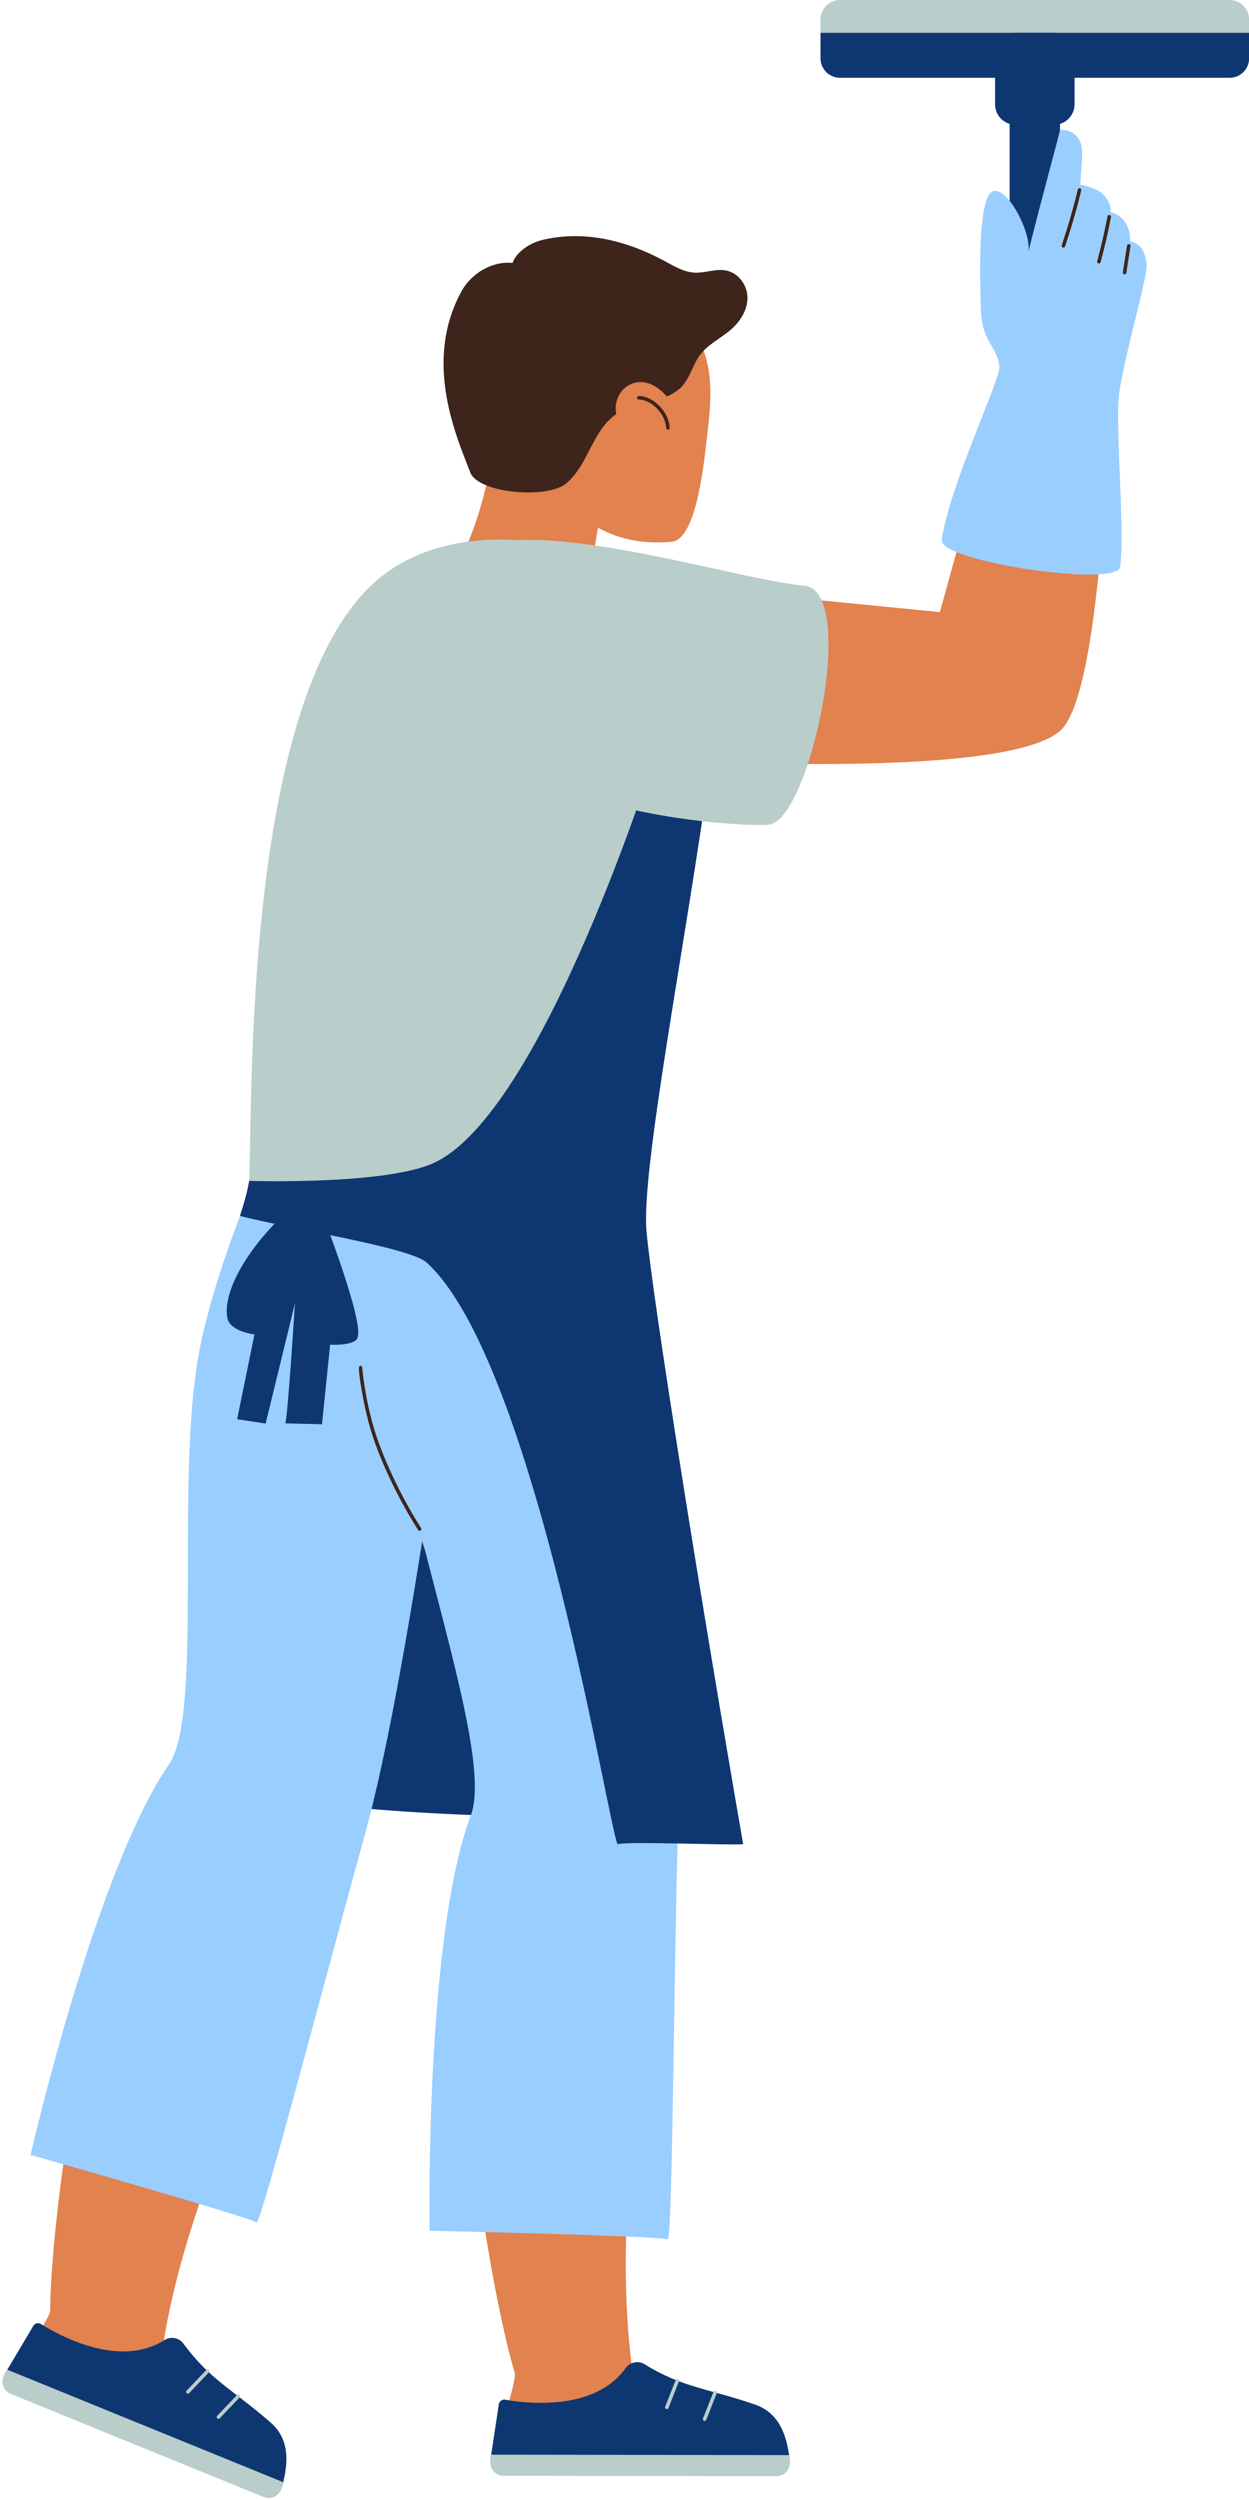
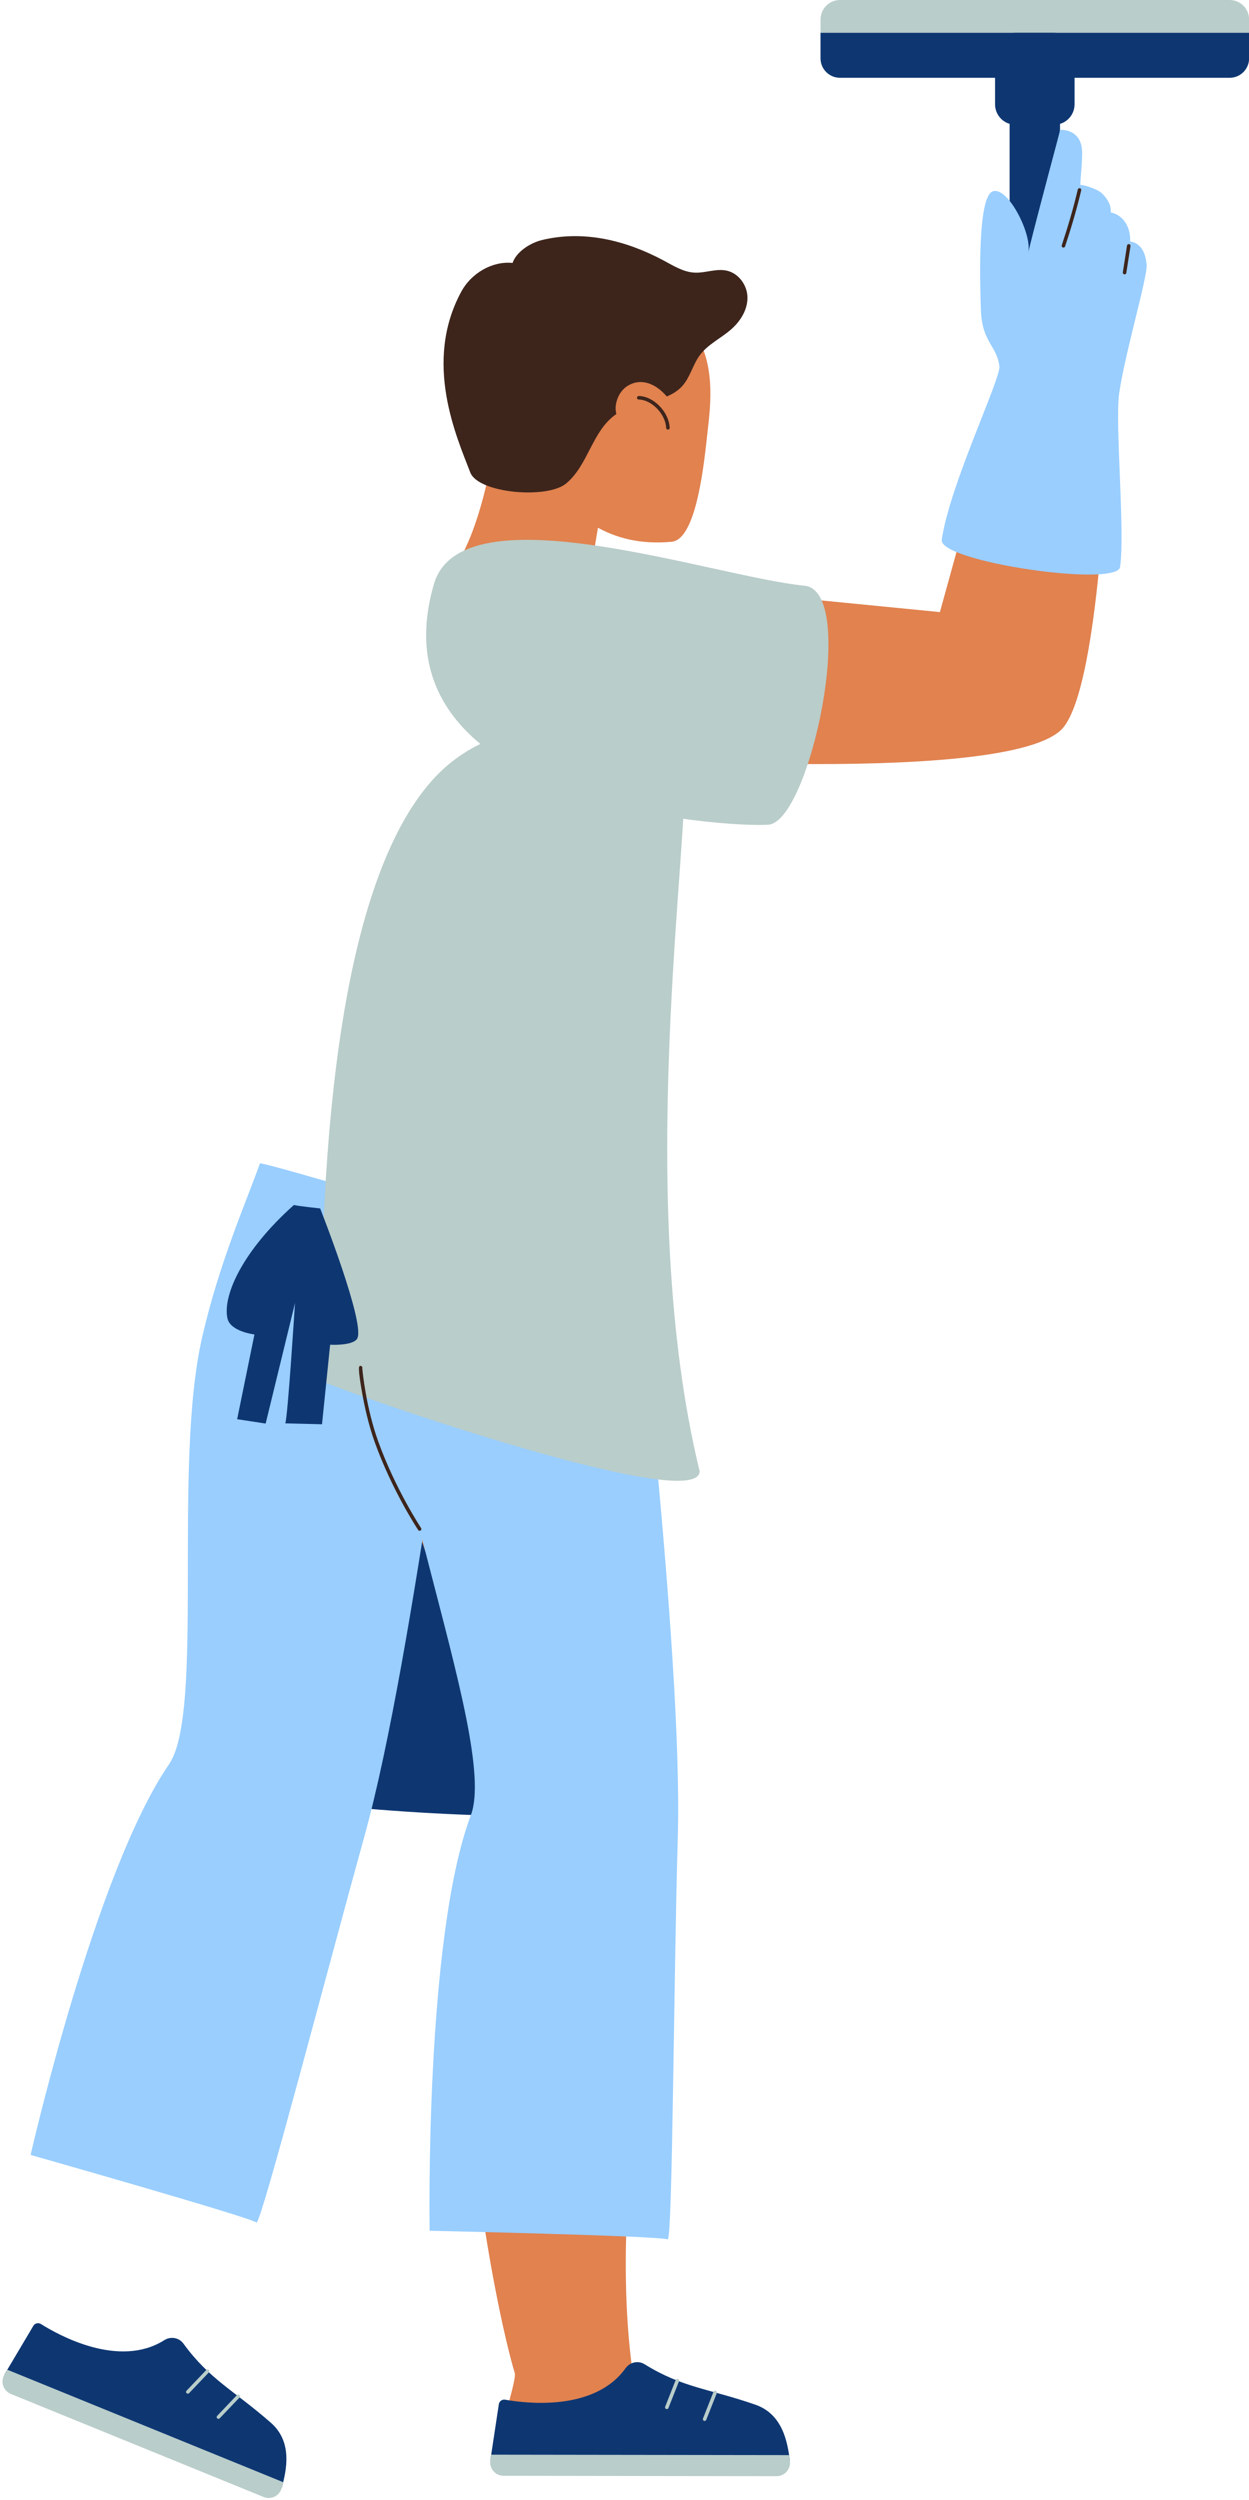
<svg xmlns="http://www.w3.org/2000/svg" fill="#000000" height="500.4" preserveAspectRatio="xMidYMid meet" version="1" viewBox="-0.5 0.0 250.1 500.4" width="250.1" zoomAndPan="magnify">
  <g>
    <g id="change1_1">
      <path d="M83.526,306.405c-0.114,0-0.226-0.055-0.294-0.158c-0.052-0.078-5.204-7.862-8.678-17.532 c-1.307-3.637-2.119-7.479-2.569-10.061c-0.881-5.046-0.616-5.156-0.422-5.237c0.175-0.073,0.379,0.01,0.46,0.181 c0.035,0.075,0.042,0.156,0.025,0.231c0.025,0.711,0.792,8.022,3.173,14.647c3.444,9.586,8.55,17.302,8.601,17.379 c0.108,0.163,0.064,0.383-0.098,0.491C83.663,306.386,83.594,306.405,83.526,306.405z" fill="#3d251c" />
    </g>
    <g id="change2_1">
      <path d="M81.881,300.5c-4.502,20.598-10.405,40.89-17.657,60.688c14.604,1.541,29.286,2.337,43.971,2.382 C101.828,342.362,93.921,321.618,81.881,300.5" fill="#0e3772" />
    </g>
    <g id="change3_1">
      <path d="M100.438,484.887c-0.342-0.047,2.505-8.659,2.139-9.885c-4.431-14.856-13.8-66.113-7.524-91.525 c1.468-5.947,3.764-11.712,4.521-17.799c3.304-26.56-20.908-51.289-23.366-94.929c-0.95-16.855,41.103-29.729,43.65-16.719 c3.447,17.609,14.564,78.452,12.861,108.4c-2.126,37.393-11.962,80.19-6.045,115.59 C126.673,478.02,116.282,487.073,100.438,484.887" fill="#e1824f" />
    </g>
    <g id="change2_2">
      <path d="M97.685,492.465l1.698-11.228c0.093-0.61,0.667-1.023,1.274-0.915c3.999,0.717,17.84,2.456,24.11-6.304 c0.872-1.219,2.526-1.586,3.8-0.795c7.584,4.709,12.91,4.876,22.175,8.094c5.457,1.896,6.474,7.433,6.931,11.335L97.685,492.465z" fill="#0e3772" />
    </g>
    <g id="change4_1">
      <path d="M157.674,492.651c0.187,1.593-1.073,2.986-2.675,2.984l-54.661-0.081c-1.643-0.003-2.899-1.466-2.653-3.09 l0.172-1.136l59.649,0.088C157.57,491.847,157.628,492.265,157.674,492.651" fill="#b9cdca" />
    </g>
    <g id="change4_2">
      <path d="M140.593,484.573c-0.044,0-0.087-0.008-0.13-0.025c-0.182-0.072-0.271-0.277-0.199-0.459l2.11-5.345 c0.072-0.182,0.277-0.271,0.459-0.199s0.271,0.277,0.199,0.459l-2.11,5.345C140.868,484.489,140.734,484.573,140.593,484.573z" fill="#b9cdca" />
    </g>
    <g id="change4_3">
      <path d="M133.023,482.208c-0.044,0-0.087-0.008-0.13-0.025c-0.182-0.072-0.271-0.277-0.199-0.459l2.111-5.345 c0.071-0.182,0.278-0.271,0.459-0.199c0.182,0.072,0.271,0.277,0.199,0.459l-2.111,5.345 C133.297,482.124,133.164,482.208,133.023,482.208z" fill="#b9cdca" />
    </g>
    <g id="change3_2">
-       <path d="M4.618,471.418c-0.314-0.144,4.912-7.559,4.919-8.837c0.074-15.503,5.993-67.272,19.379-89.766 c3.133-5.264,7.004-10.115,9.496-15.72c10.874-24.455-5.112-55.15,5.208-97.623c3.986-16.405,47.965-16.512,46.625-3.322 c-1.815,17.851-8.847,79.3-19.174,107.463c-12.893,35.165-34.735,73.261-39.352,108.852 C31.719,472.466,19.145,478.111,4.618,471.418" fill="#e1824f" />
-     </g>
+       </g>
    <g id="change2_3">
      <path d="M0.377,475.311l5.796-9.766c0.315-0.531,1.002-0.698,1.525-0.368c3.436,2.167,15.608,8.984,24.711,3.224 c1.267-0.801,2.937-0.519,3.82,0.693c5.258,7.215,10.129,9.373,17.504,15.838c4.344,3.809,3.204,9.322,2.161,13.108L0.377,475.311z" fill="#0e3772" />
    </g>
    <g id="change4_4">
      <path d="M55.893,498.041c-0.426,1.546-2.116,2.364-3.601,1.758L1.674,479.172c-1.521-0.62-2.136-2.448-1.297-3.86 l0.587-0.99l55.238,22.512C56.101,497.258,55.997,497.667,55.893,498.041" fill="#b9cdca" />
    </g>
    <g id="change4_5">
      <path d="M43.238,484.159c-0.088,0-0.176-0.033-0.244-0.098c-0.142-0.135-0.147-0.359-0.012-0.5l3.965-4.159 c0.136-0.141,0.36-0.146,0.5-0.012c0.142,0.135,0.147,0.359,0.012,0.5l-3.965,4.159C43.424,484.122,43.331,484.159,43.238,484.159z" fill="#b9cdca" />
    </g>
    <g id="change4_6">
      <path d="M37.112,479.121c-0.088,0-0.176-0.032-0.244-0.098c-0.142-0.135-0.147-0.359-0.012-0.5l3.965-4.159 c0.136-0.141,0.359-0.146,0.5-0.012c0.142,0.135,0.147,0.359,0.012,0.5l-3.965,4.159C37.299,479.085,37.206,479.121,37.112,479.121 z" fill="#b9cdca" />
    </g>
    <g id="change5_1">
      <path d="M75.224,247.193c-3.696,36.131,24.393,100.671,18.56,116.136c-9.257,24.552-8.255,83.179-8.255,83.179 s45.925,0.999,47.7,1.735c0.957-1.342,1.16-51.851,1.989-80.38c1.097-37.787-9.493-121.758-8.763-124.469 C122.739,243.86,78.282,246.81,75.224,247.193" fill="#99ceff" />
    </g>
    <g id="change5_2">
      <path d="M51.56,232.845c-2.895,8.102-8.172,19.923-11.601,34.924c-5.915,25.875,0.533,74.958-6.607,85.356 c-14.855,21.63-27.723,78.206-27.723,78.206s43.718,12.402,45.266,13.541c1.25-1.075,13.989-49.943,21.609-77.448 c10.091-36.432,19.865-120.5,21.221-122.959C90.004,244.031,54.621,233.203,51.56,232.845" fill="#99ceff" />
    </g>
    <g id="change3_3">
      <path d="M141.2,86.272c0.58-5.208,1.77-14.11-3.303-20.703c-9.398-12.214-23.665-8.805-29.149,2.837 c-3.418,7.255-4.714,18.893,0.352,27.142c4.599,7.491,12.354,14.074,24.902,12.891C139.08,107.96,140.554,92.063,141.2,86.272" fill="#e1824f" />
    </g>
    <g id="change3_4">
      <path d="M121.088,95.431c-0.349,1.945-3.82,19.66-4.569,30.059c-7.572-1.863-20.494-5.646-27.464-9.993 c6.313-7.009,9.741-24.847,10.426-35.657C100.768,80.86,119.931,94.398,121.088,95.431" fill="#e1824f" />
    </g>
    <g id="change1_2">
      <path d="M102.136,52.63c-4.147-0.418-8.29,2.139-10.212,5.647c-7.788,14.211-0.948,29.258,1.744,36.297 c1.589,4.155,15.404,5.382,19.217,2.182c4.458-3.741,5.147-10.448,9.93-13.809c3.942-2.77,10.05-2.129,13.267-5.643 c1.652-1.805,2.133-4.335,3.602-6.278c1.617-2.14,4.249-3.351,6.28-5.149c1.866-1.654,3.247-3.944,3.209-6.365 c-0.039-2.422-1.773-4.876-4.275-5.365c-2.085-0.407-4.212,0.532-6.336,0.422c-2.261-0.119-4.238-1.393-6.211-2.444 c-7.471-3.984-15.798-6.063-24.126-4.13C105.495,48.629,102.844,50.516,102.136,52.63" fill="#3d251c" />
    </g>
    <g id="change3_5">
      <path d="M134.89,82.657c-0.97-3.222-5.346-8.006-9.627-5.475c-1.476,0.872-2.354,2.568-2.482,4.277 c-0.195,2.575,3.436,12.308,9.723,10.59C134.706,91.448,136.023,86.422,134.89,82.657" fill="#e1824f" />
    </g>
    <g id="change1_3">
      <path d="M133.247,85.992c-0.188,0-0.345-0.148-0.353-0.338c-0.126-2.77-2.9-5.637-5.495-5.682 c-0.196-0.003-0.351-0.164-0.348-0.36c0.004-0.195,0.171-0.346,0.36-0.348c2.98,0.052,6.046,3.201,6.189,6.357 c0.009,0.195-0.142,0.361-0.337,0.37C133.258,85.992,133.252,85.992,133.247,85.992z" fill="#3d251c" />
    </g>
    <g id="change4_7">
-       <path d="M136.688,150.383c-0.556-10.585,1.499-29.301-14.099-37.078c-14.466-7.212-36.632-8.282-49.318,4.404 c-26.392,26.393-22.887,111.566-24.043,121.327c-0.09,0.759,75.856,27.464,76.278,18.413 C126.324,239.958,137.676,169.17,136.688,150.383" fill="#b9cdca" />
+       <path d="M136.688,150.383c-14.466-7.212-36.632-8.282-49.318,4.404 c-26.392,26.393-22.887,111.566-24.043,121.327c-0.09,0.759,75.856,27.464,76.278,18.413 C126.324,239.958,137.676,169.17,136.688,150.383" fill="#b9cdca" />
    </g>
    <g id="change2_4">
-       <path d="M131.244,149.318c0,0-22.857,73.632-45.034,83.527c-9.646,4.304-35.897,3.565-36.81,3.512 c-0.805,4.342-1.938,6.998-1.833,7.025c9.474,2.499,33.987,6.265,37.346,9.315c21.779,19.769,36.508,113.594,38.261,116.45 c1.325-0.625,21.636,0.21,25.147,0c-8.193-47.112-18.113-108.769-19.36-122.674c-1.115-12.428,7.829-57.508,12.789-93.608 C139.176,151.872,131.244,149.318,131.244,149.318" fill="#0e3772" />
-     </g>
+       </g>
    <g id="change1_4">
      <path d="M83.526,306.405c-0.114,0-0.226-0.055-0.294-0.158c-0.052-0.078-5.204-7.862-8.678-17.532 c-1.307-3.637-2.119-7.479-2.569-10.061c-0.881-5.046-0.616-5.156-0.422-5.237c0.175-0.073,0.379,0.01,0.46,0.181 c0.035,0.075,0.042,0.156,0.025,0.231c0.025,0.711,0.792,8.022,3.173,14.647c3.444,9.586,8.55,17.302,8.601,17.379 c0.108,0.163,0.064,0.383-0.098,0.491C83.663,306.386,83.594,306.405,83.526,306.405z" fill="#3d251c" />
    </g>
    <g id="change2_5">
      <path d="M63.61,241.878c0,0,9.241,23.426,7.38,26.121c-0.98,1.419-5.385,1.161-5.385,1.161 s-1.083,10.613-1.625,15.921c-2.455-0.061-4.91-0.122-7.365-0.182c0.473-0.758,1.956-24.068,1.956-24.068l-5.875,24.109 l-5.708-0.872l3.46-16.96c0,0-4.82-0.564-5.402-3.219c-0.982-4.484,2.864-13.365,13.313-22.707 C59.052,241.407,63.61,241.878,63.61,241.878" fill="#0e3772" />
    </g>
    <g id="change3_6">
      <path d="M201.029,74.247c-0.064,0.294-13.322,48.27-13.322,48.27l-76.427-7.512l3.009,36.062 c0,0,84.626,6.532,97.508-4.799c8.64-7.6,9.814-67.123,9.814-67.123L201.029,74.247z" fill="#e1824f" />
    </g>
    <g id="change4_8">
      <path d="M163.807,11.675V3.893c0-2.15,1.743-3.893,3.892-3.893h78.025c2.15,0,3.893,1.743,3.893,3.893v7.783 c0,2.15-1.743,3.893-3.893,3.893h-78.025C165.549,15.568,163.807,13.825,163.807,11.675" fill="#b9cdca" />
    </g>
    <g id="change2_6">
      <path d="M163.807,11.675V6.567h85.809v5.108c0,2.15-1.743,3.893-3.893,3.893h-78.025 C165.549,15.568,163.807,13.825,163.807,11.675" fill="#0e3772" />
    </g>
    <g id="change2_7">
      <path d="M201.664 9.212H211.759V67.239H201.664z" fill="#0e3772" />
    </g>
    <g id="change2_8">
      <path d="M198.75,20.882v-10.23c0-2.256,1.829-4.084,4.083-4.084h7.754c2.255,0,4.084,1.829,4.084,4.084v10.23 c0,2.256-1.829,4.084-4.084,4.084h-7.754C200.579,24.965,198.75,23.138,198.75,20.882" fill="#0e3772" />
    </g>
    <g id="change5_3">
      <path d="M188.078,108.04c1.552-10.884,11.855-32.273,11.542-34.725c-0.542-4.239-3.473-4.738-3.702-11.254 c-0.403-11.46-0.144-23.085,2.468-23.794c3.084-0.836,7.94,8.974,6.971,12.381c2.537-10.24,6.344-24.092,6.401-24.591 c0.018-0.159,4.432-0.351,4.432,4.552c0,2.96-0.526,6.457-0.312,6.418c0.343-0.087,3.209,0.668,4.288,1.693 c1.077,1.025,1.872,2.354,1.744,3.785c2.645,0.577,4.036,3.157,3.882,5.827c1.822,0.259,3.078,1.766,3.304,4.678 c0.194,2.512-4.424,18.002-5.504,25.821c-0.835,6.057,1.203,27.375,0.2,34.645C223.216,117.65,187.451,112.428,188.078,108.04" fill="#99ceff" />
    </g>
    <g id="change1_5">
      <path d="M212.442,49.562c-0.037,0-0.074-0.006-0.111-0.018c-0.185-0.061-0.286-0.262-0.225-0.447 c1.354-4.094,2.404-7.746,3.21-11.164c0.044-0.189,0.234-0.308,0.425-0.263s0.308,0.235,0.263,0.426 c-0.81,3.439-1.866,7.11-3.227,11.224C212.729,49.468,212.59,49.562,212.442,49.562z" fill="#3d251c" />
    </g>
    <g id="change1_6">
-       <path d="M219.542,52.738c-0.03,0-0.062-0.004-0.093-0.012c-0.188-0.051-0.299-0.246-0.248-0.434 c0.799-2.933,1.493-5.951,2.062-8.971c0.035-0.192,0.22-0.318,0.413-0.282c0.192,0.036,0.319,0.221,0.282,0.413 c-0.572,3.038-1.271,6.075-2.075,9.026C219.841,52.635,219.699,52.738,219.542,52.738z" fill="#3d251c" />
-     </g>
+       </g>
    <g id="change1_7">
      <path d="M224.685,54.918c-0.019,0-0.037-0.001-0.055-0.004c-0.193-0.03-0.325-0.211-0.295-0.405l0.838-5.356 c0.03-0.193,0.213-0.323,0.404-0.295c0.193,0.03,0.325,0.211,0.295,0.405l-0.838,5.356 C225.006,54.793,224.855,54.918,224.685,54.918z" fill="#3d251c" />
    </g>
    <g id="change4_9">
      <path d="M160.592,117.239c-18.312-1.808-68.632-19.54-74.21-0.312c-12.986,44.765,59.667,48.794,67.026,48.137 C161.721,164.322,171.398,118.305,160.592,117.239" fill="#b9cdca" />
    </g>
  </g>
</svg>